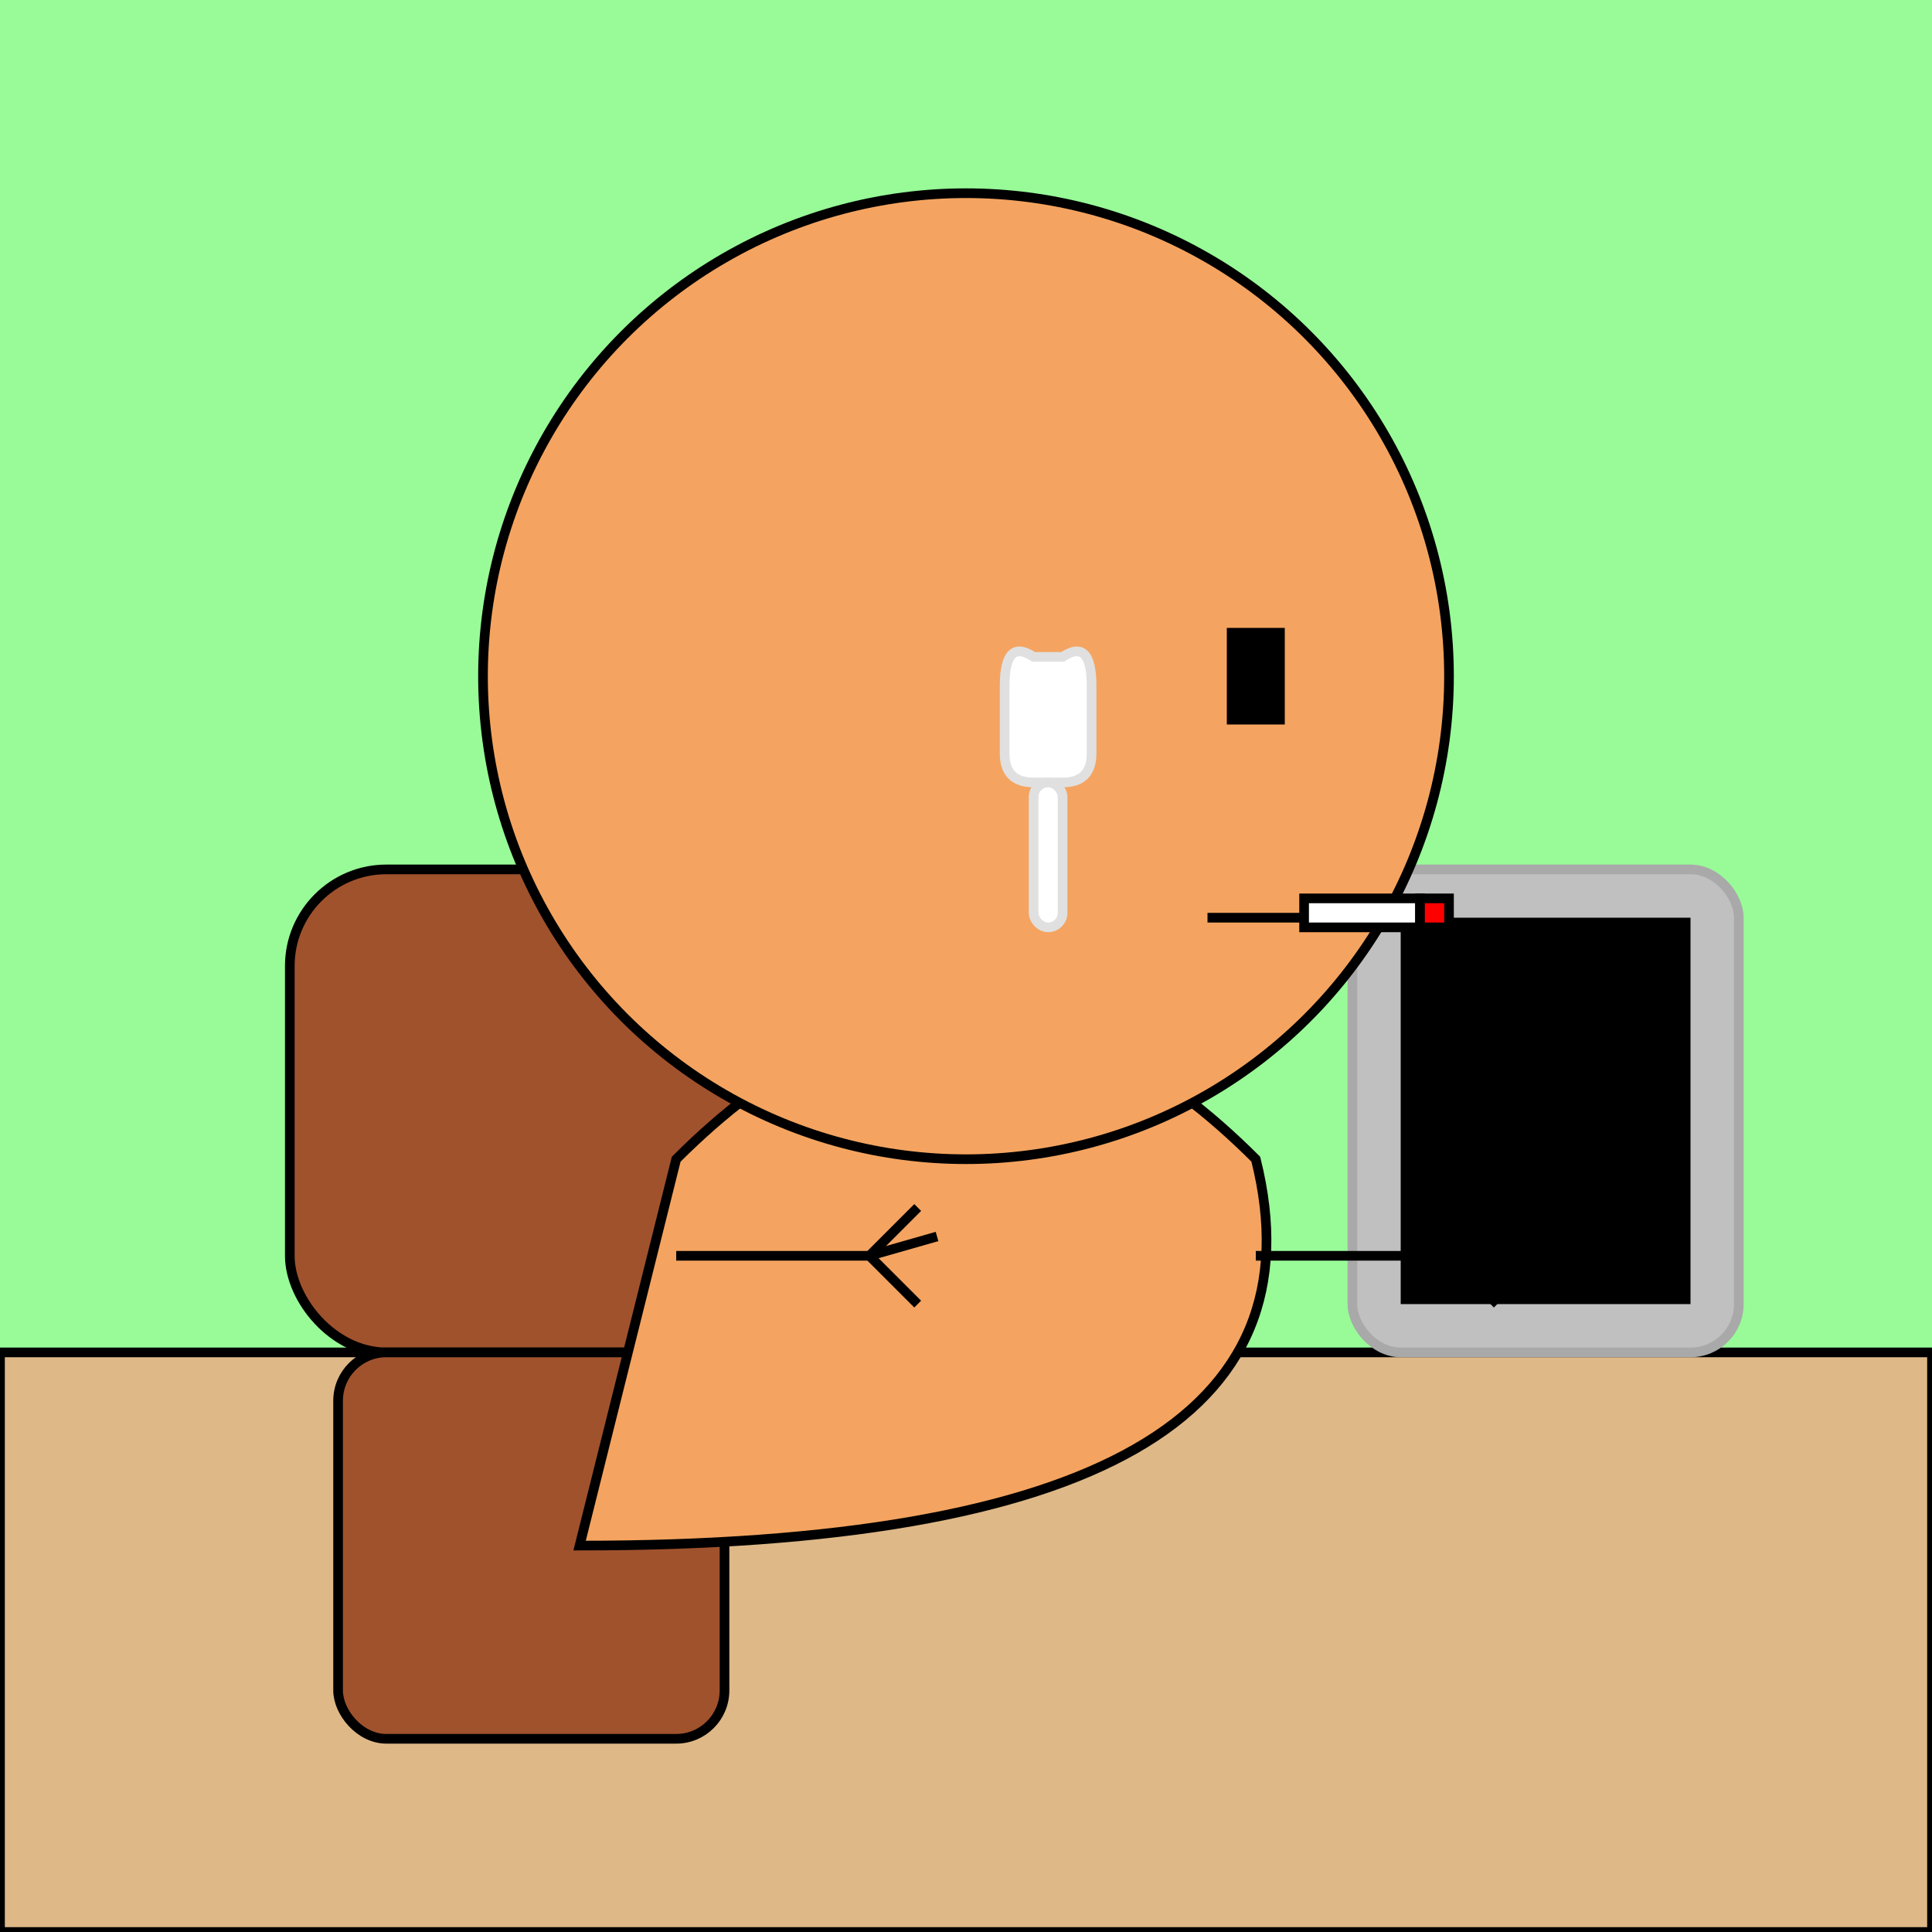
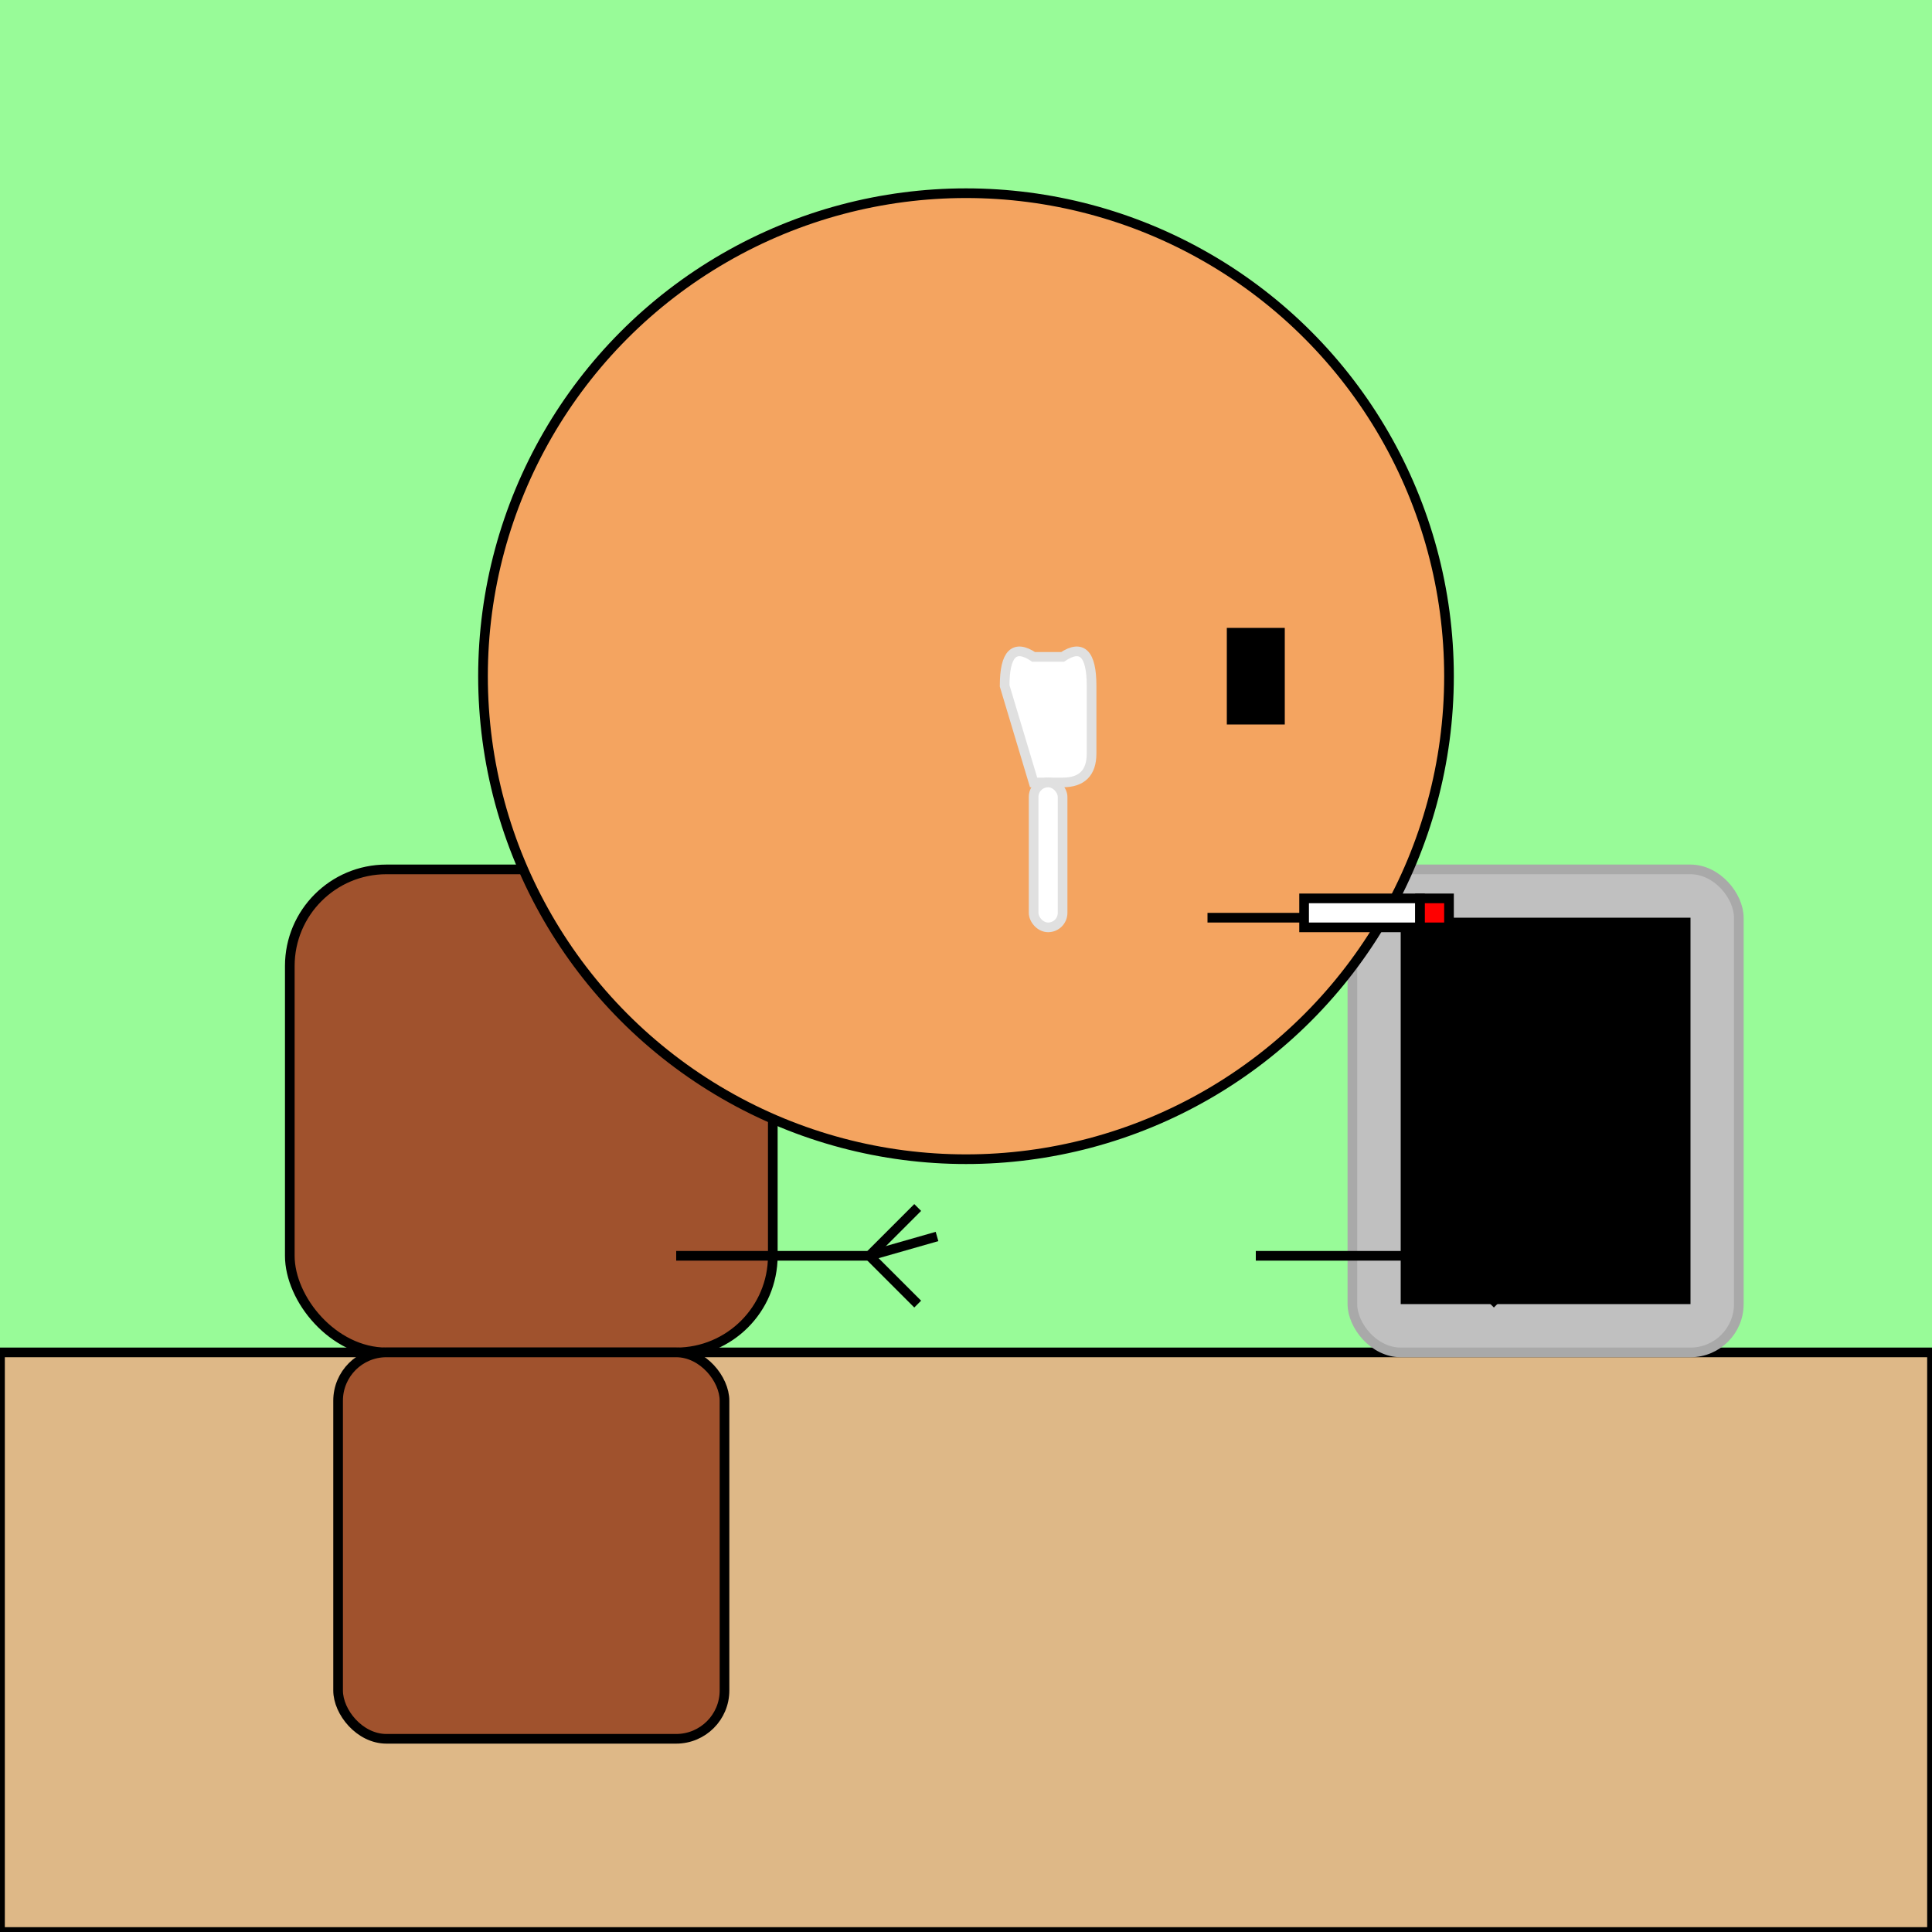
<svg xmlns="http://www.w3.org/2000/svg" viewBox="0 0 200 200">
  <rect width="200" height="200" fill="#98FB98" />
  <rect x="0" y="140" width="200" height="60" fill="#DEB887" stroke="#000000" stroke_width="2" />
  <rect x="30" y="90" width="50" height="50" rx="10" fill="#A0522D" stroke="#000000" stroke_width="2" />
  <rect x="35" y="140" width="40" height="40" rx="5" fill="#A0522D" stroke="#000000" stroke_width="2" />
-   <path d="M70 120 C90 100, 110 100, 130 120 Q140 160 60 160 Z" fill="#F4A460" stroke="black" stroke_width="2" />
  <rect x="140" y="90" width="40" height="50" rx="5" fill="#C0C0C0" stroke="#A9A9A9" stroke_width="1" />
  <rect x="145" y="95" width="30" height="40" fill="#000000" />
  <line x1="70" y1="130" x2="90" y2="130" stroke="black" stroke_width="5" />
  <line x1="90" y1="130" x2="95" y2="125" stroke="black" stroke_width="2" />
  <line x1="90" y1="130" x2="95" y2="135" stroke="black" stroke_width="2" />
  <line x1="90" y1="130" x2="97" y2="128" stroke="black" stroke_width="2" />
  <line x1="130" y1="130" x2="150" y2="130" stroke="black" stroke_width="5" />
  <line x1="150" y1="130" x2="155" y2="125" stroke="black" stroke_width="2" />
  <line x1="150" y1="130" x2="155" y2="135" stroke="black" stroke_width="2" />
  <line x1="150" y1="130" x2="157" y2="128" stroke="black" stroke_width="2" />
  <circle cx="100" cy="70" r="50" fill="#F4A460" stroke="black" stroke_width="3" />
  <rect x="127" y="65" width="6" height="10" fill="black" />
  <line x1="125" y1="95" x2="135" y2="95" stroke="black" stroke_width="2" />
  <rect x="135" y="93" width="12" height="3" fill="white" stroke="black" stroke_width="0.5" />
  <rect x="147" y="93" width="3" height="3" fill="red" stroke="black" stroke_width="0.5" />
-   <path d="M110 68 Q113 66 113 71 L113 78 Q113 81 110 81 L107 81 Q104 81 104 78 L104 71 Q104 66 107 68 Z" fill="white" stroke="#E0E0E0" stroke_width="0.5" />
+   <path d="M110 68 Q113 66 113 71 L113 78 Q113 81 110 81 L107 81 L104 71 Q104 66 107 68 Z" fill="white" stroke="#E0E0E0" stroke_width="0.5" />
  <rect x="107" y="81" width="3" height="15" rx="1.5" fill="white" stroke="#E0E0E0" stroke_width="0.5" />
</svg>